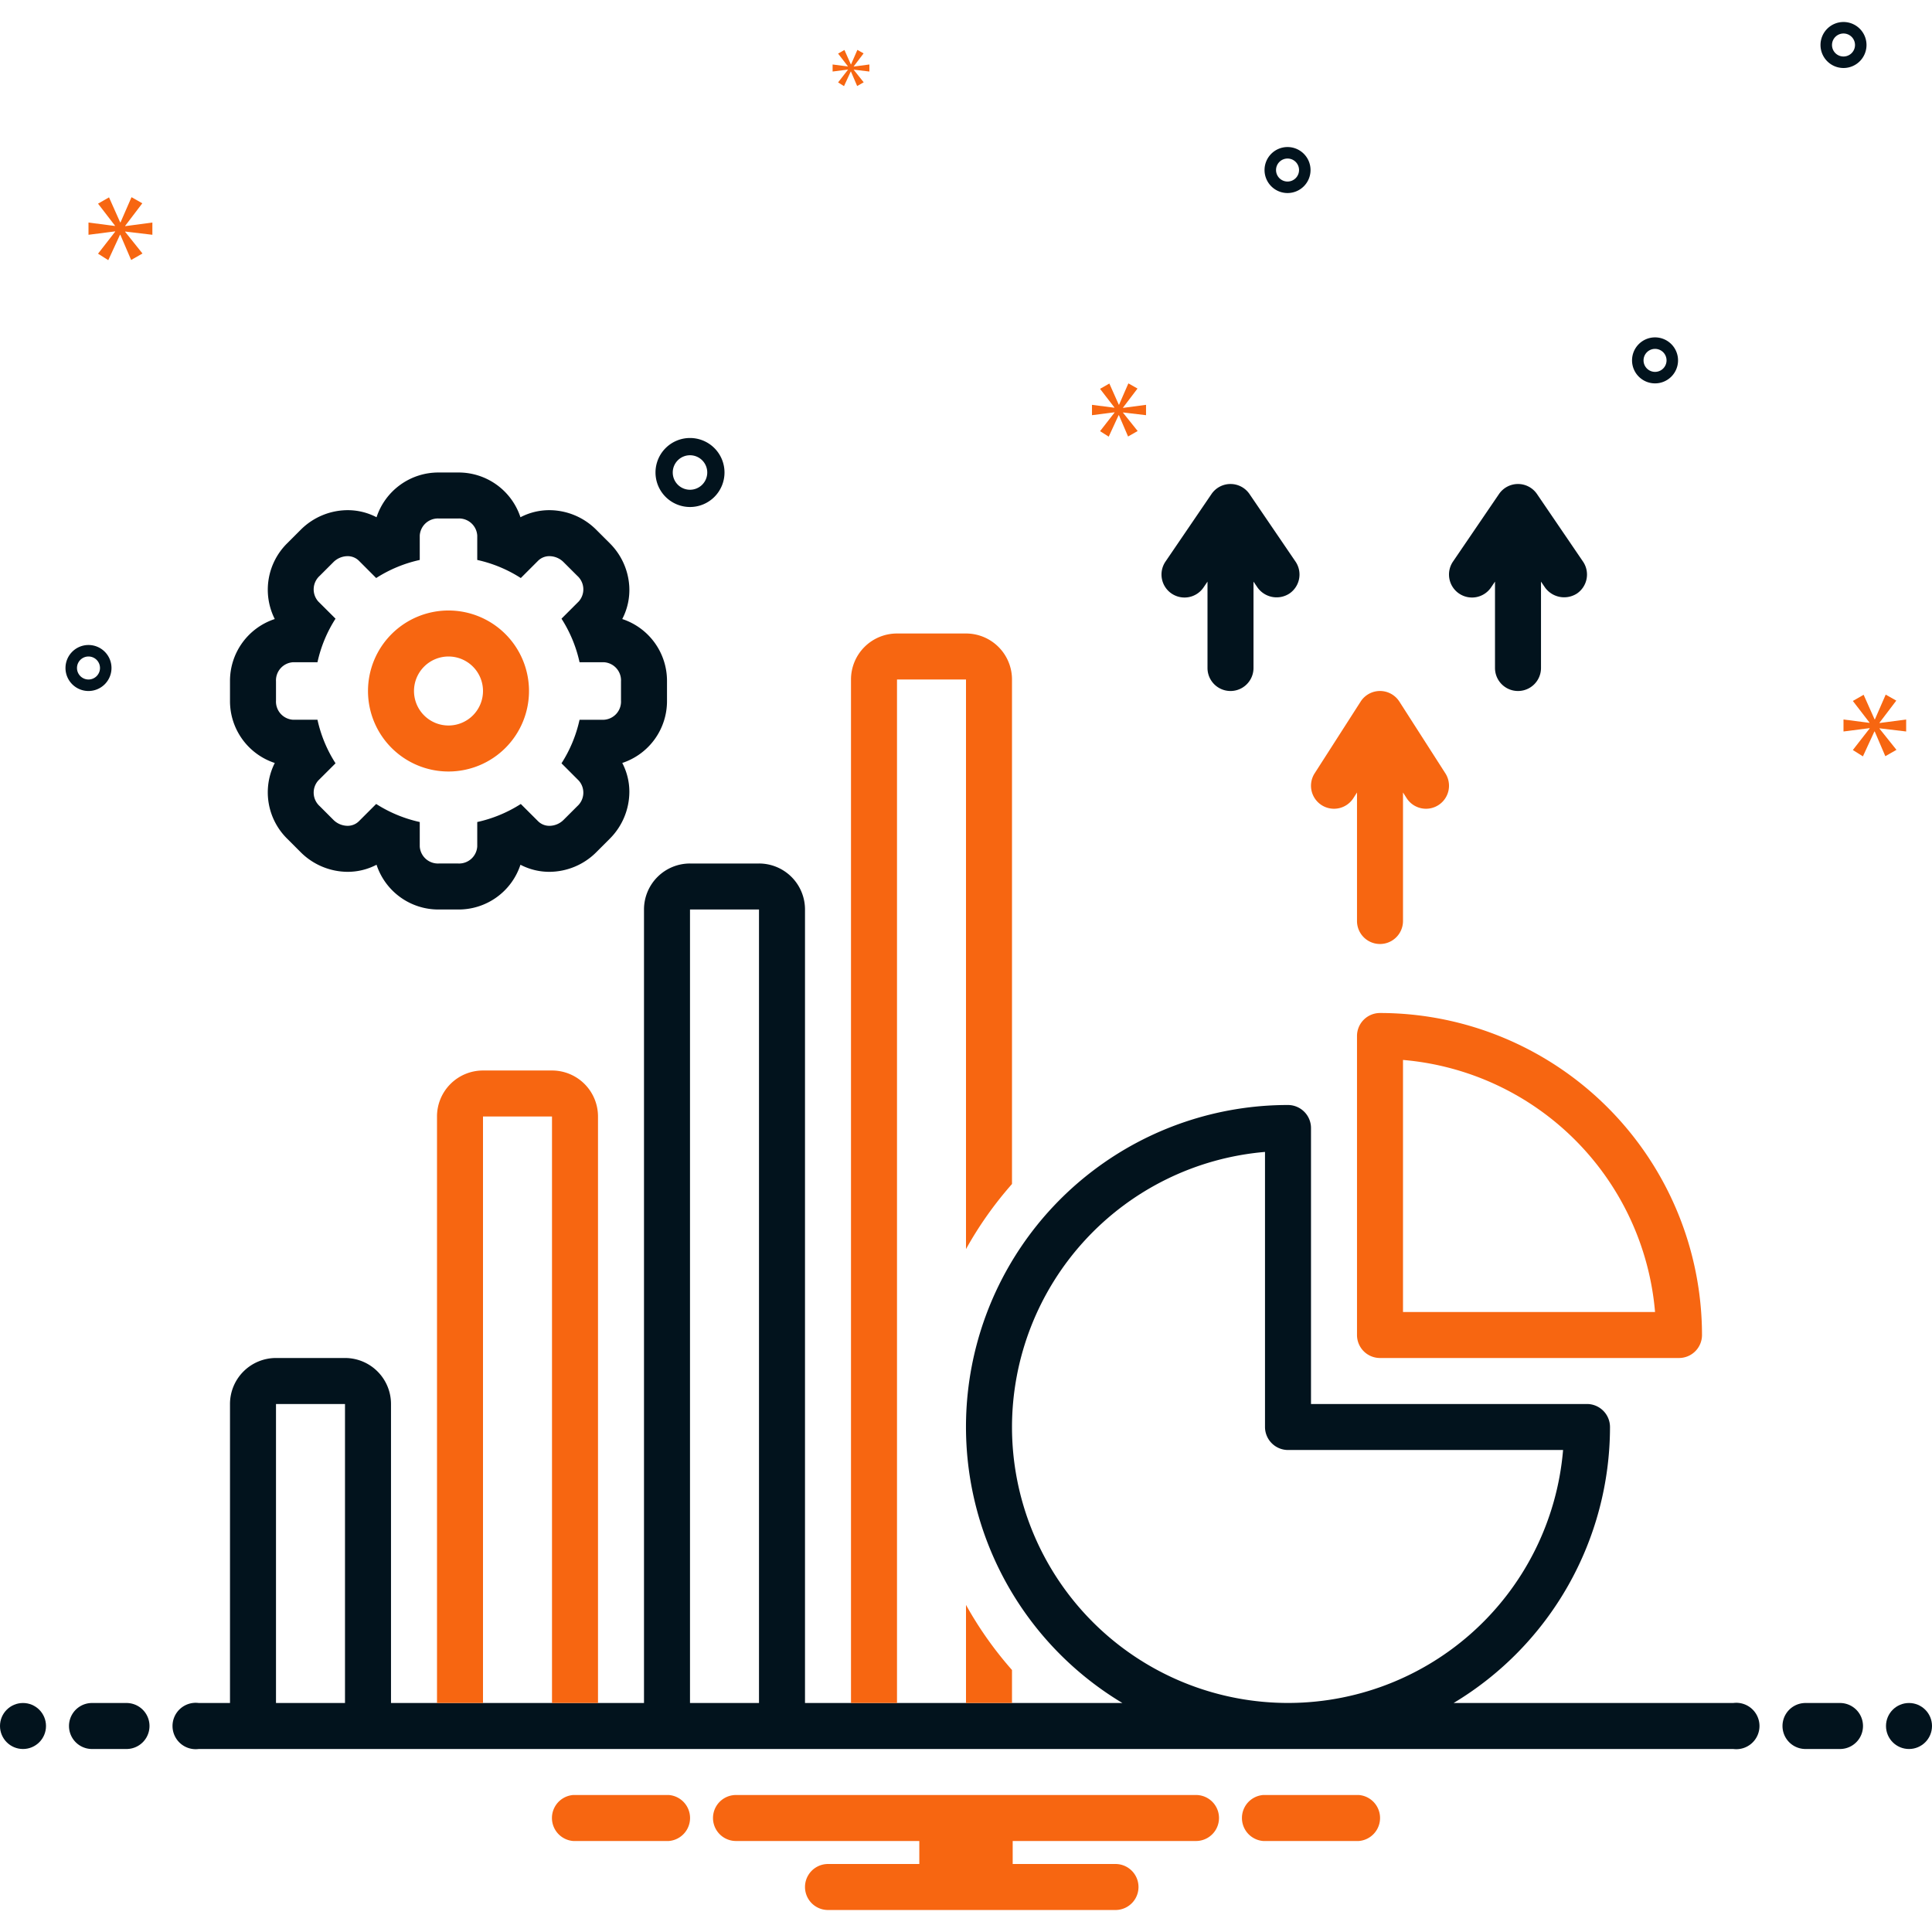
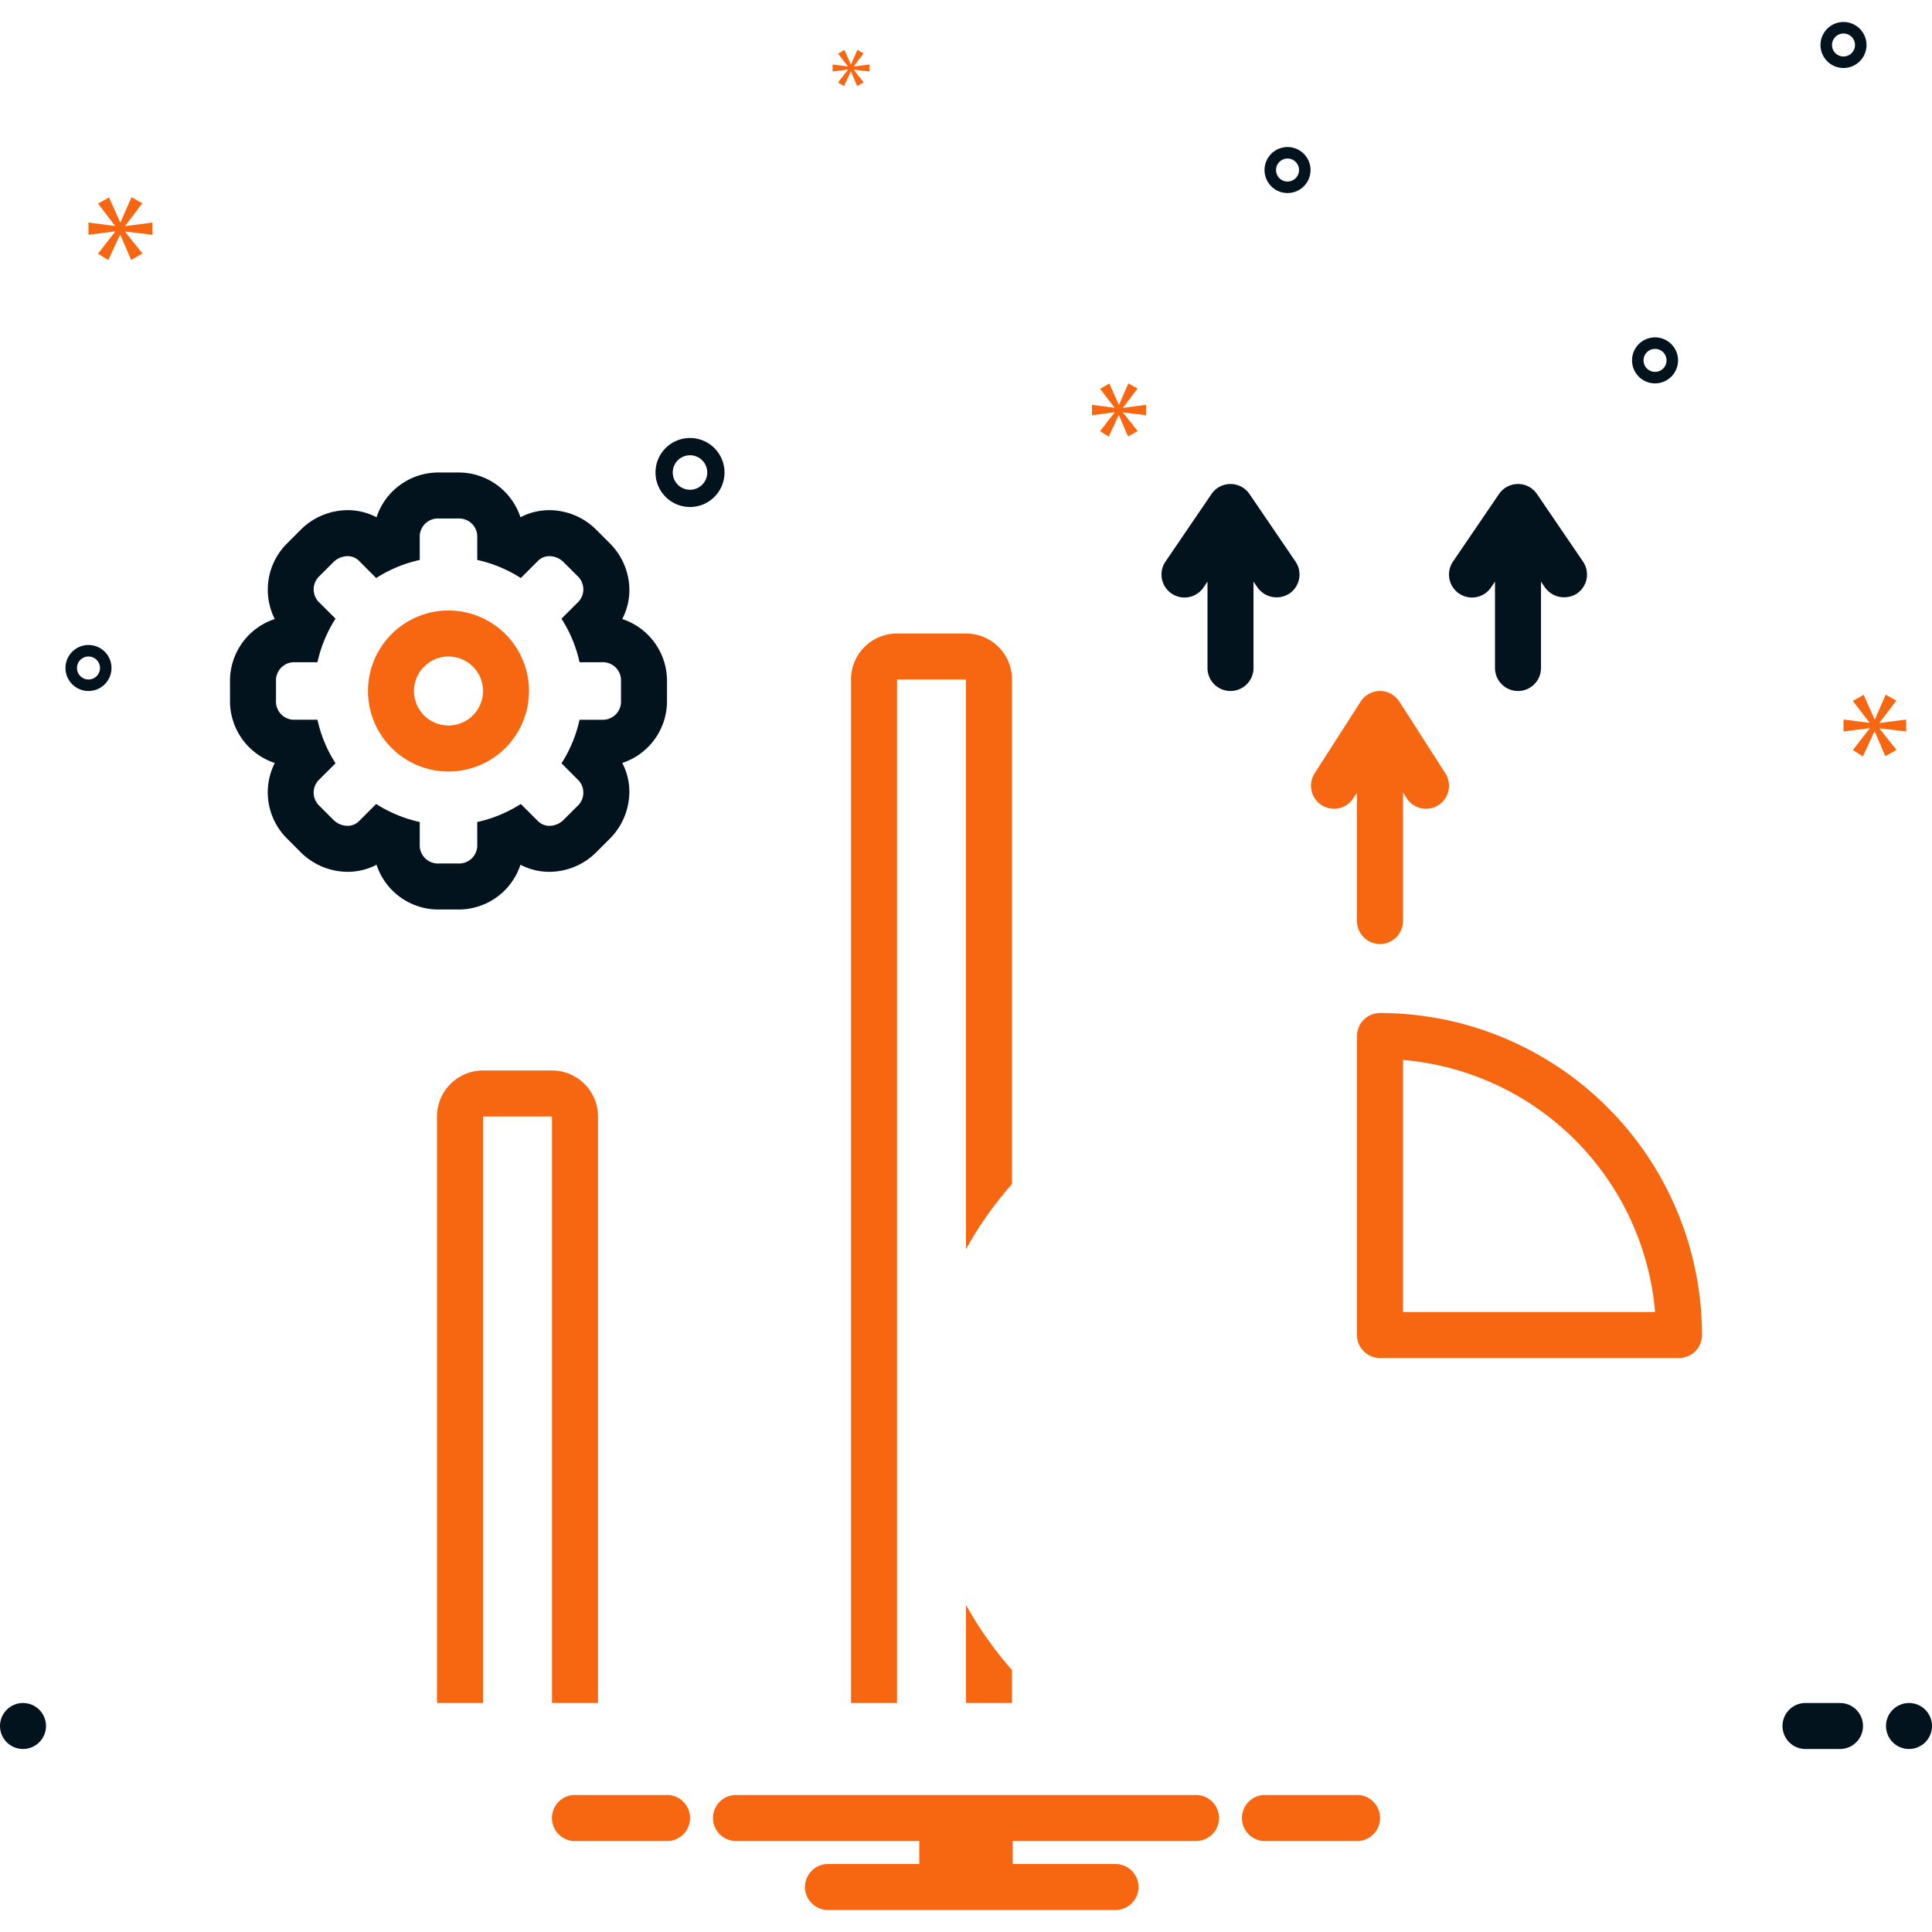
<svg xmlns="http://www.w3.org/2000/svg" id="Analysis" viewBox="0 0 168 168">
  <path class="color0bceb2 svgShape" d="M118 90.087v26a2 2 0 0 0 2 2h26a2 2 0 0 0 2-2 28.031 28.031 0 0 0-28-28 2 2 0 0 0-2 2zm4 2.082a24.042 24.042 0 0 1 21.917 21.918H122zm-7.08-22.16a2 2 0 0 0 2.764-.604l.316-.493v11.175a2 2 0 0 0 4 0V68.912l.316.493a2 2 0 0 0 3.368-2.159l-4-6.239a2 2 0 0 0-3.368 0l-4 6.24a2 2 0 0 0 .604 2.762z" fill="#f76611" />
  <path class="color2d4356 svgShape" d="M126.874 51.611a2 2 0 0 0 2.779-.526l.347-.51v7.512a2 2 0 1 0 4 0v-7.512l.347.51a2.053 2.053 0 0 0 2.779.526 2 2 0 0 0 .527-2.778l-4-5.872a2 2 0 0 0-3.306 0l-4 5.872a2 2 0 0 0 .527 2.779zm-25 0a2 2 0 0 0 2.779-.526l.347-.51v7.512a2 2 0 1 0 4 0v-7.512l.347.51a2.04 2.04 0 0 0 2.779.526 2 2 0 0 0 .527-2.778l-4-5.872a2 2 0 0 0-3.306 0l-4 5.872a2 2 0 0 0 .527 2.779zm-77.98 14.735a5.662 5.662 0 0 0 1.08 6.586l1.177 1.177a5.81 5.81 0 0 0 4.065 1.702 5.418 5.418 0 0 0 2.527-.616 5.658 5.658 0 0 0 5.424 3.892h1.667a5.656 5.656 0 0 0 5.423-3.892 5.42 5.42 0 0 0 2.527.616 5.795 5.795 0 0 0 4.059-1.697l1.18-1.18a5.793 5.793 0 0 0 1.704-4.067 5.412 5.412 0 0 0-.617-2.523A5.66 5.66 0 0 0 58 60.918v-1.663a5.659 5.659 0 0 0-3.892-5.426 5.462 5.462 0 0 0 .61-2.857 5.767 5.767 0 0 0-1.694-3.732l-1.18-1.178a5.79 5.79 0 0 0-4.06-1.7 5.418 5.418 0 0 0-2.527.616 5.657 5.657 0 0 0-5.423-3.891h-1.667a5.658 5.658 0 0 0-5.424 3.891 5.414 5.414 0 0 0-2.527-.616 5.8 5.8 0 0 0-4.06 1.698l-1.18 1.18a5.671 5.671 0 0 0-1.084 6.589A5.659 5.659 0 0 0 20 59.255v1.663a5.66 5.66 0 0 0 3.894 5.428zm.106-7.09a1.583 1.583 0 0 1 1.482-1.67h2.124a11.579 11.579 0 0 1 1.57-3.788l-1.505-1.5a1.586 1.586 0 0 1 .134-2.23l1.176-1.176a1.765 1.765 0 0 1 1.235-.53 1.386 1.386 0 0 1 .992.397l1.503 1.505a11.62 11.62 0 0 1 3.789-1.572V46.57a1.583 1.583 0 0 1 1.668-1.483h1.666A1.582 1.582 0 0 1 41.5 46.57v2.122a11.596 11.596 0 0 1 3.787 1.572l1.505-1.505a1.386 1.386 0 0 1 .992-.397 1.759 1.759 0 0 1 1.233.53l1.178 1.176a1.58 1.58 0 0 1 .132 2.23l-1.501 1.5a11.629 11.629 0 0 1 1.57 3.788h2.122A1.581 1.581 0 0 1 54 59.256v1.662a1.582 1.582 0 0 1-1.482 1.67h-2.122a11.633 11.633 0 0 1-1.57 3.787l1.5 1.502a1.578 1.578 0 0 1-.13 2.228l-1.179 1.178a1.76 1.76 0 0 1-1.233.528 1.386 1.386 0 0 1-.992-.398l-1.505-1.501A11.673 11.673 0 0 1 41.5 71.48v2.122a1.582 1.582 0 0 1-1.666 1.484h-1.667a1.583 1.583 0 0 1-1.667-1.484v-2.122a11.697 11.697 0 0 1-3.79-1.57l-1.502 1.502a1.385 1.385 0 0 1-.992.398 1.767 1.767 0 0 1-1.235-.528l-1.176-1.178a1.584 1.584 0 0 1-.134-2.228l1.506-1.502a11.583 11.583 0 0 1-1.571-3.787h-2.124A1.584 1.584 0 0 1 24 60.918z" fill="#02131d" />
  <path class="color0bceb2 svgShape" d="M39 67.087a7 7 0 1 0-7-7.002 7 7 0 0 0 7 7.002Zm0-10a3 3 0 1 1-3 2.998 3.003 3.003 0 0 1 3-2.998Z" fill="#f76611" />
  <circle class="color2d4356 svgShape" fill="#02131d" r="2" cy="150.087" cx="2" />
-   <path class="color2d4356 svgShape" d="M11 148.087H8a2 2 0 0 0 0 4h3a2 2 0 0 0 0-4Z" fill="#02131d" />
  <path class="color0bceb2 svgShape" d="M118.154 156.087h-8.308a2.006 2.006 0 0 0 0 4h8.308a2.006 2.006 0 0 0 0-4zm-60 0h-8.308a2.006 2.006 0 0 0 0 4h8.308a2.006 2.006 0 0 0 0-4zm45.846 0H64a2 2 0 0 0 0 4h15.94v2H72a2 2 0 0 0 0 4h25a2 2 0 1 0 0-4h-8.94v-2H104a2 2 0 1 0 0-4z" fill="#f76611" />
  <path class="color2d4356 svgShape" d="M160 148.087h-3a2 2 0 0 0 0 4h3a2 2 0 0 0 0-4Z" fill="#02131d" />
  <circle class="color2d4356 svgShape" fill="#02131d" r="2" cy="150.087" cx="166" />
-   <path class="color2d4356 svgShape" d="M150.72 148.087H126.4a28.013 28.013 0 0 0 13.6-24 2.006 2.006 0 0 0-2-2h-24v-24a2.006 2.006 0 0 0-2-2 27.991 27.991 0 0 0-14.4 52H70v-69a3.999 3.999 0 0 0-4-4h-6a3.999 3.999 0 0 0-4 4v69H34v-26a3.999 3.999 0 0 0-4-4h-6a3.999 3.999 0 0 0-4 4v26h-2.72a2.017 2.017 0 1 0 0 4h133.44a2.017 2.017 0 1 0 0-4Zm-120.72 0h-6v-26h6Zm36 0h-6v-69h6Zm22-24a24.037 24.037 0 0 1 22-23.92v23.92a2.006 2.006 0 0 0 2 2h23.92a24.002 24.002 0 0 1-47.92-2Z" fill="#02131d" />
  <path class="color0bceb2 svgShape" d="M52 97.087v51h-4v-51h-6v51h-4v-51a3.999 3.999 0 0 1 4-4h6a3.999 3.999 0 0 1 4 4zm36 48.13v2.87h-4v-8.53a32.127 32.127 0 0 0 4 5.66zm0-86.13v43.87a32.127 32.127 0 0 0-4 5.66v-49.53h-6v89h-4v-89a3.999 3.999 0 0 1 4-4h6a3.999 3.999 0 0 1 4 4z" fill="#f76611" />
  <path class="color2d4356 svgShape" d="M60 44.087a3 3 0 1 0-3-3 3.003 3.003 0 0 0 3 3zm0-4.5a1.5 1.5 0 1 1-1.5 1.5 1.501 1.501 0 0 1 1.5-1.5zm83.917-10.25a2 2 0 1 0 2 2 2.002 2.002 0 0 0-2-2zm0 3a1 1 0 1 1 1-1 1.001 1.001 0 0 1-1 1zM111.96 12.786a2 2 0 1 0 2 2 2.002 2.002 0 0 0-2-2zm0 3a1 1 0 1 1 1-1 1.001 1.001 0 0 1-1 1zm48.345-13.873a2 2 0 1 0 2 2 2.002 2.002 0 0 0-2-2zm0 3a1 1 0 1 1 1-1 1.001 1.001 0 0 1-1 1zM9.695 58.087a2 2 0 1 0-2 2 2.002 2.002 0 0 0 2-2zm-3 0a1 1 0 1 1 1 1 1.001 1.001 0 0 1-1-1z" fill="#02131d" />
  <path class="color0bceb2 svgShape" d="m10.888 19.634 1.487-1.956-.939-.532-.955 2.19h-.031l-.97-2.174-.955.547 1.471 1.91v.031l-2.301-.298v1.064l2.316-.297v.031l-1.486 1.909.891.564 1.018-2.207h.031l.939 2.191.986-.563-1.502-1.878v-.032l2.362.282v-1.064l-2.362.313v-.031zM73.734 6.067l-.856 1.099.514.324.586-1.27h.018l.54 1.261.568-.324-.865-1.082v-.018l1.36.163v-.613l-1.36.18v-.018l.856-1.126-.54-.306-.55 1.261h-.018l-.558-1.253-.551.316.848 1.099v.018l-1.325-.171v.613l1.333-.171v.018zM165.753 63.608v-1.043l-2.317.306v-.03l1.459-1.918-.921-.522-.936 2.148h-.032l-.951-2.133-.937.537 1.443 1.873v.03l-2.256-.291v1.043l2.271-.291v.03l-1.458 1.872.875.553.998-2.164h.03l.921 2.149.967-.553-1.473-1.842v-.03l2.317.276zM97.656 35.441l1.258-1.654-.794-.45-.808 1.853h-.027l-.82-1.84-.808.463 1.245 1.615v.027l-1.947-.252v.9l1.96-.251v.026l-1.258 1.615.754.477.861-1.867h.026l.795 1.854.834-.477-1.271-1.589v-.026l1.999.238v-.9l-1.999.265v-.027z" fill="#f76611" />
</svg>